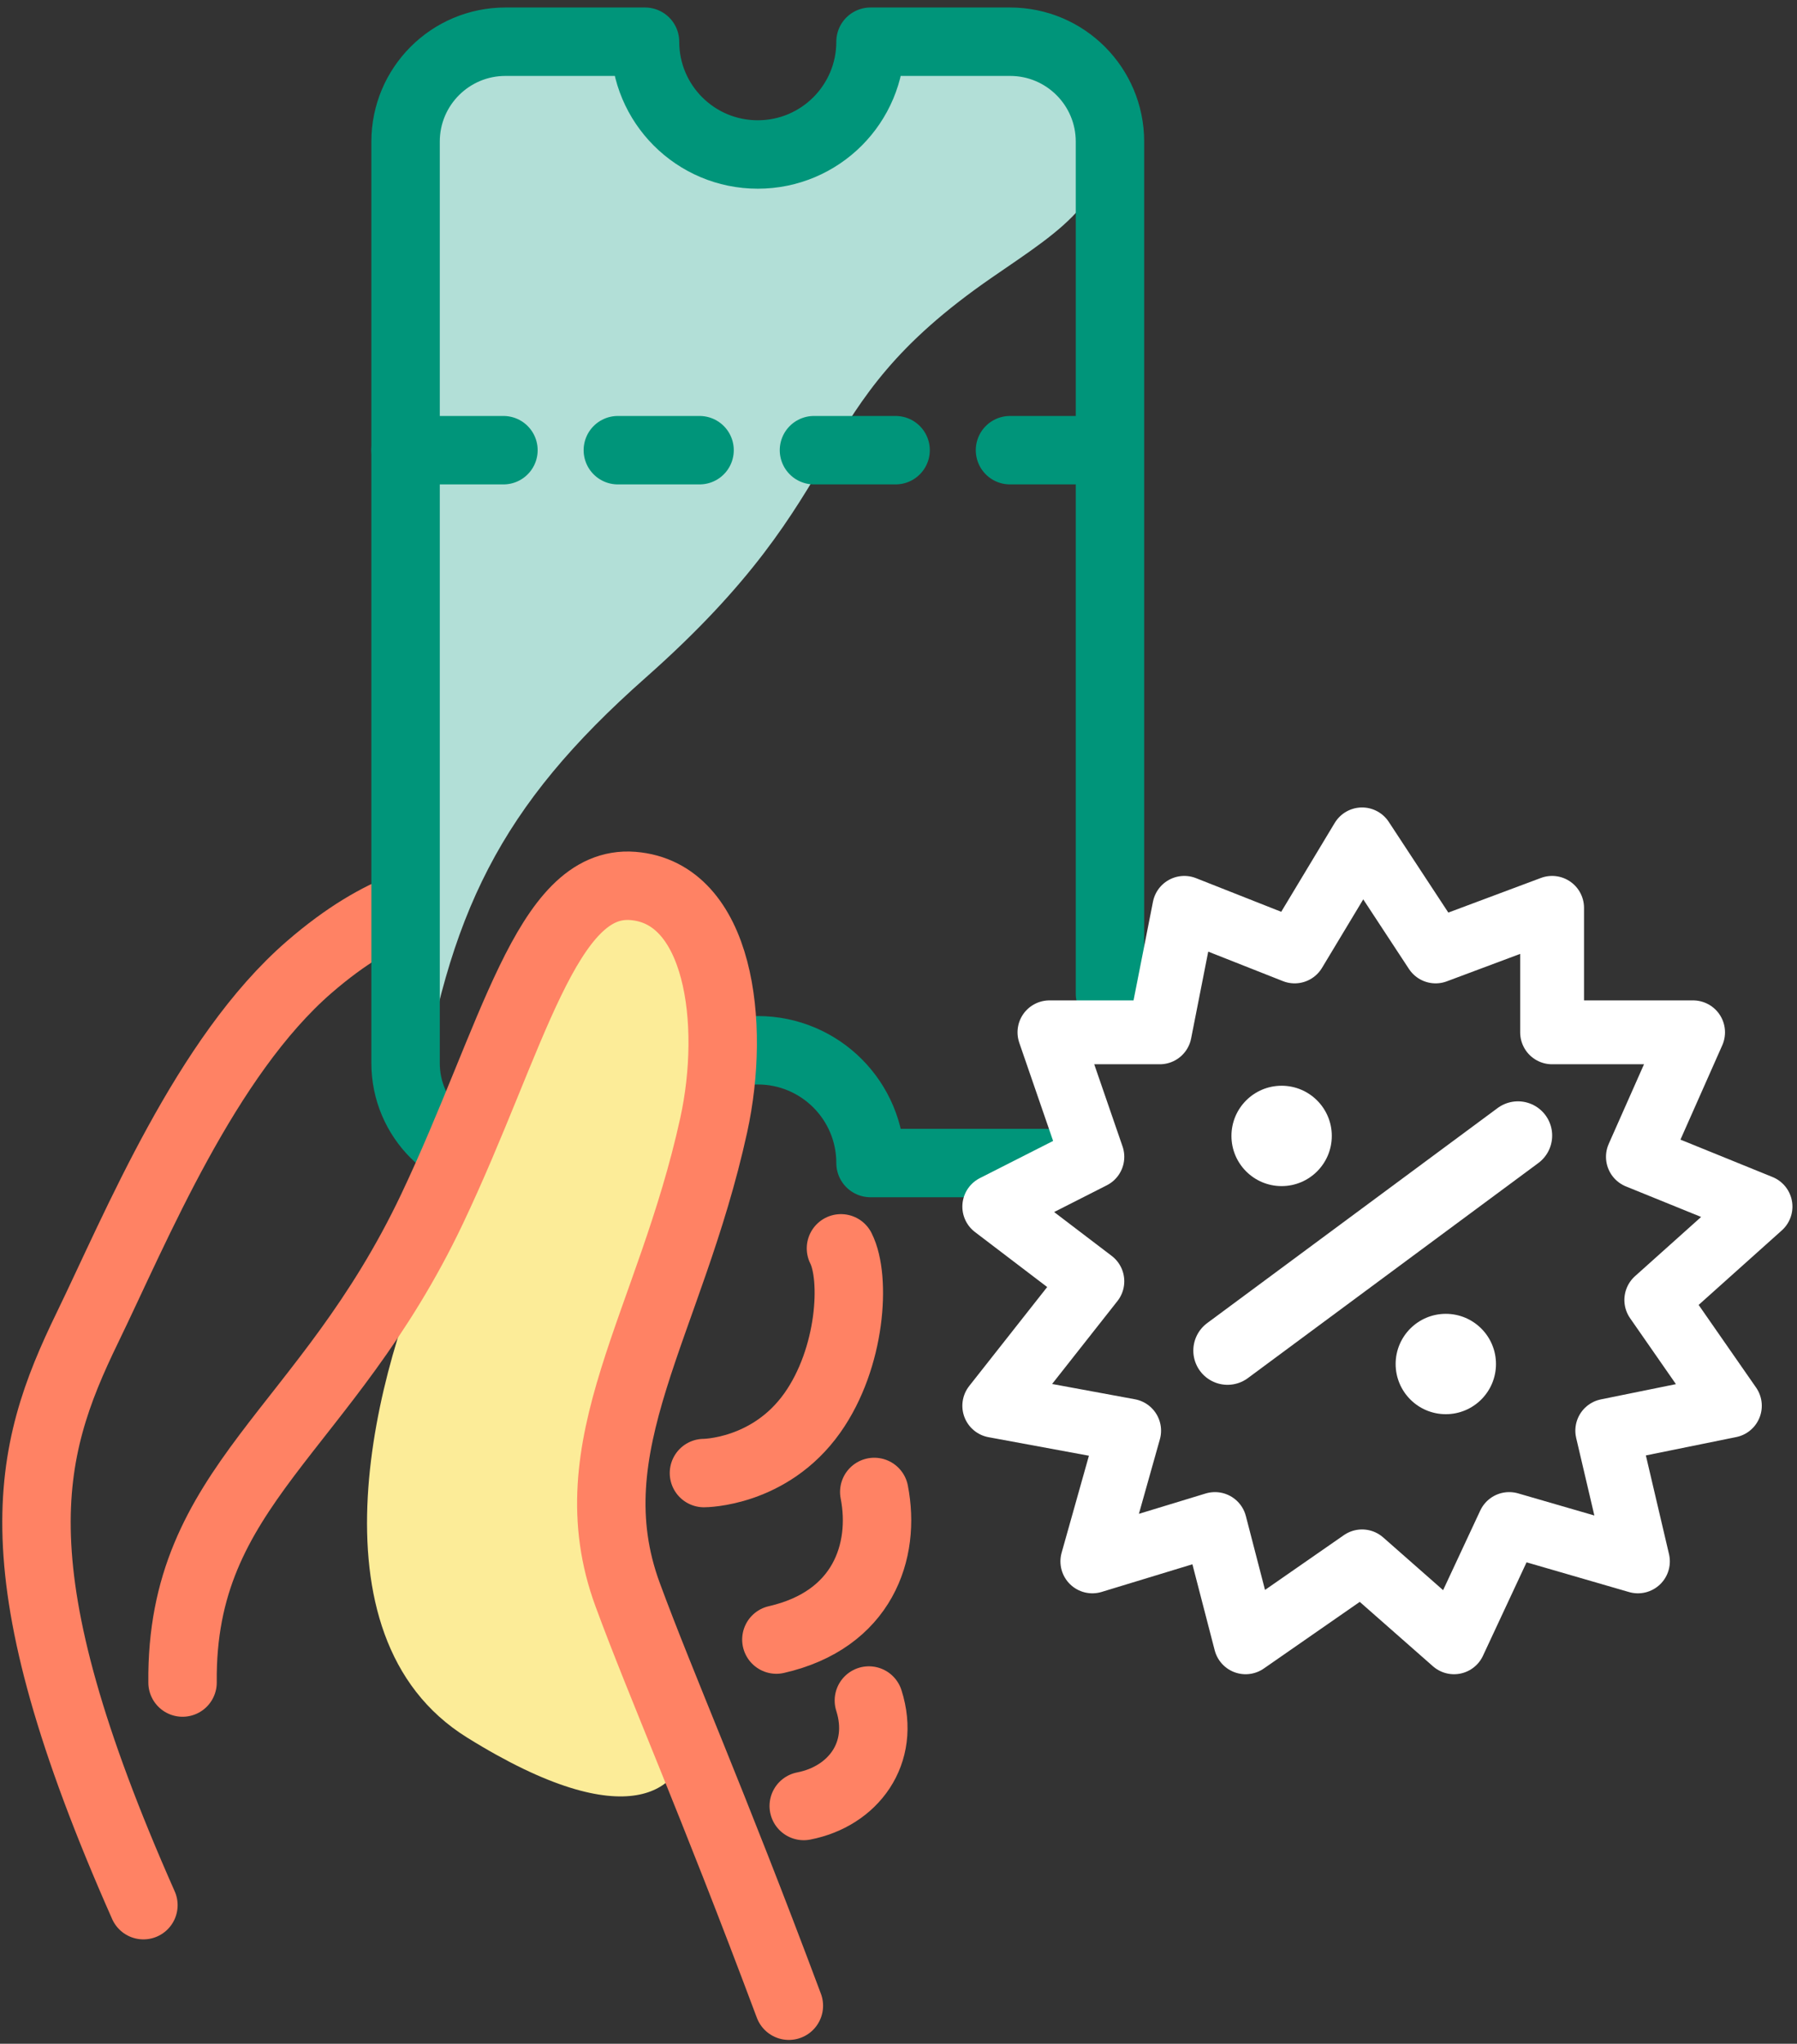
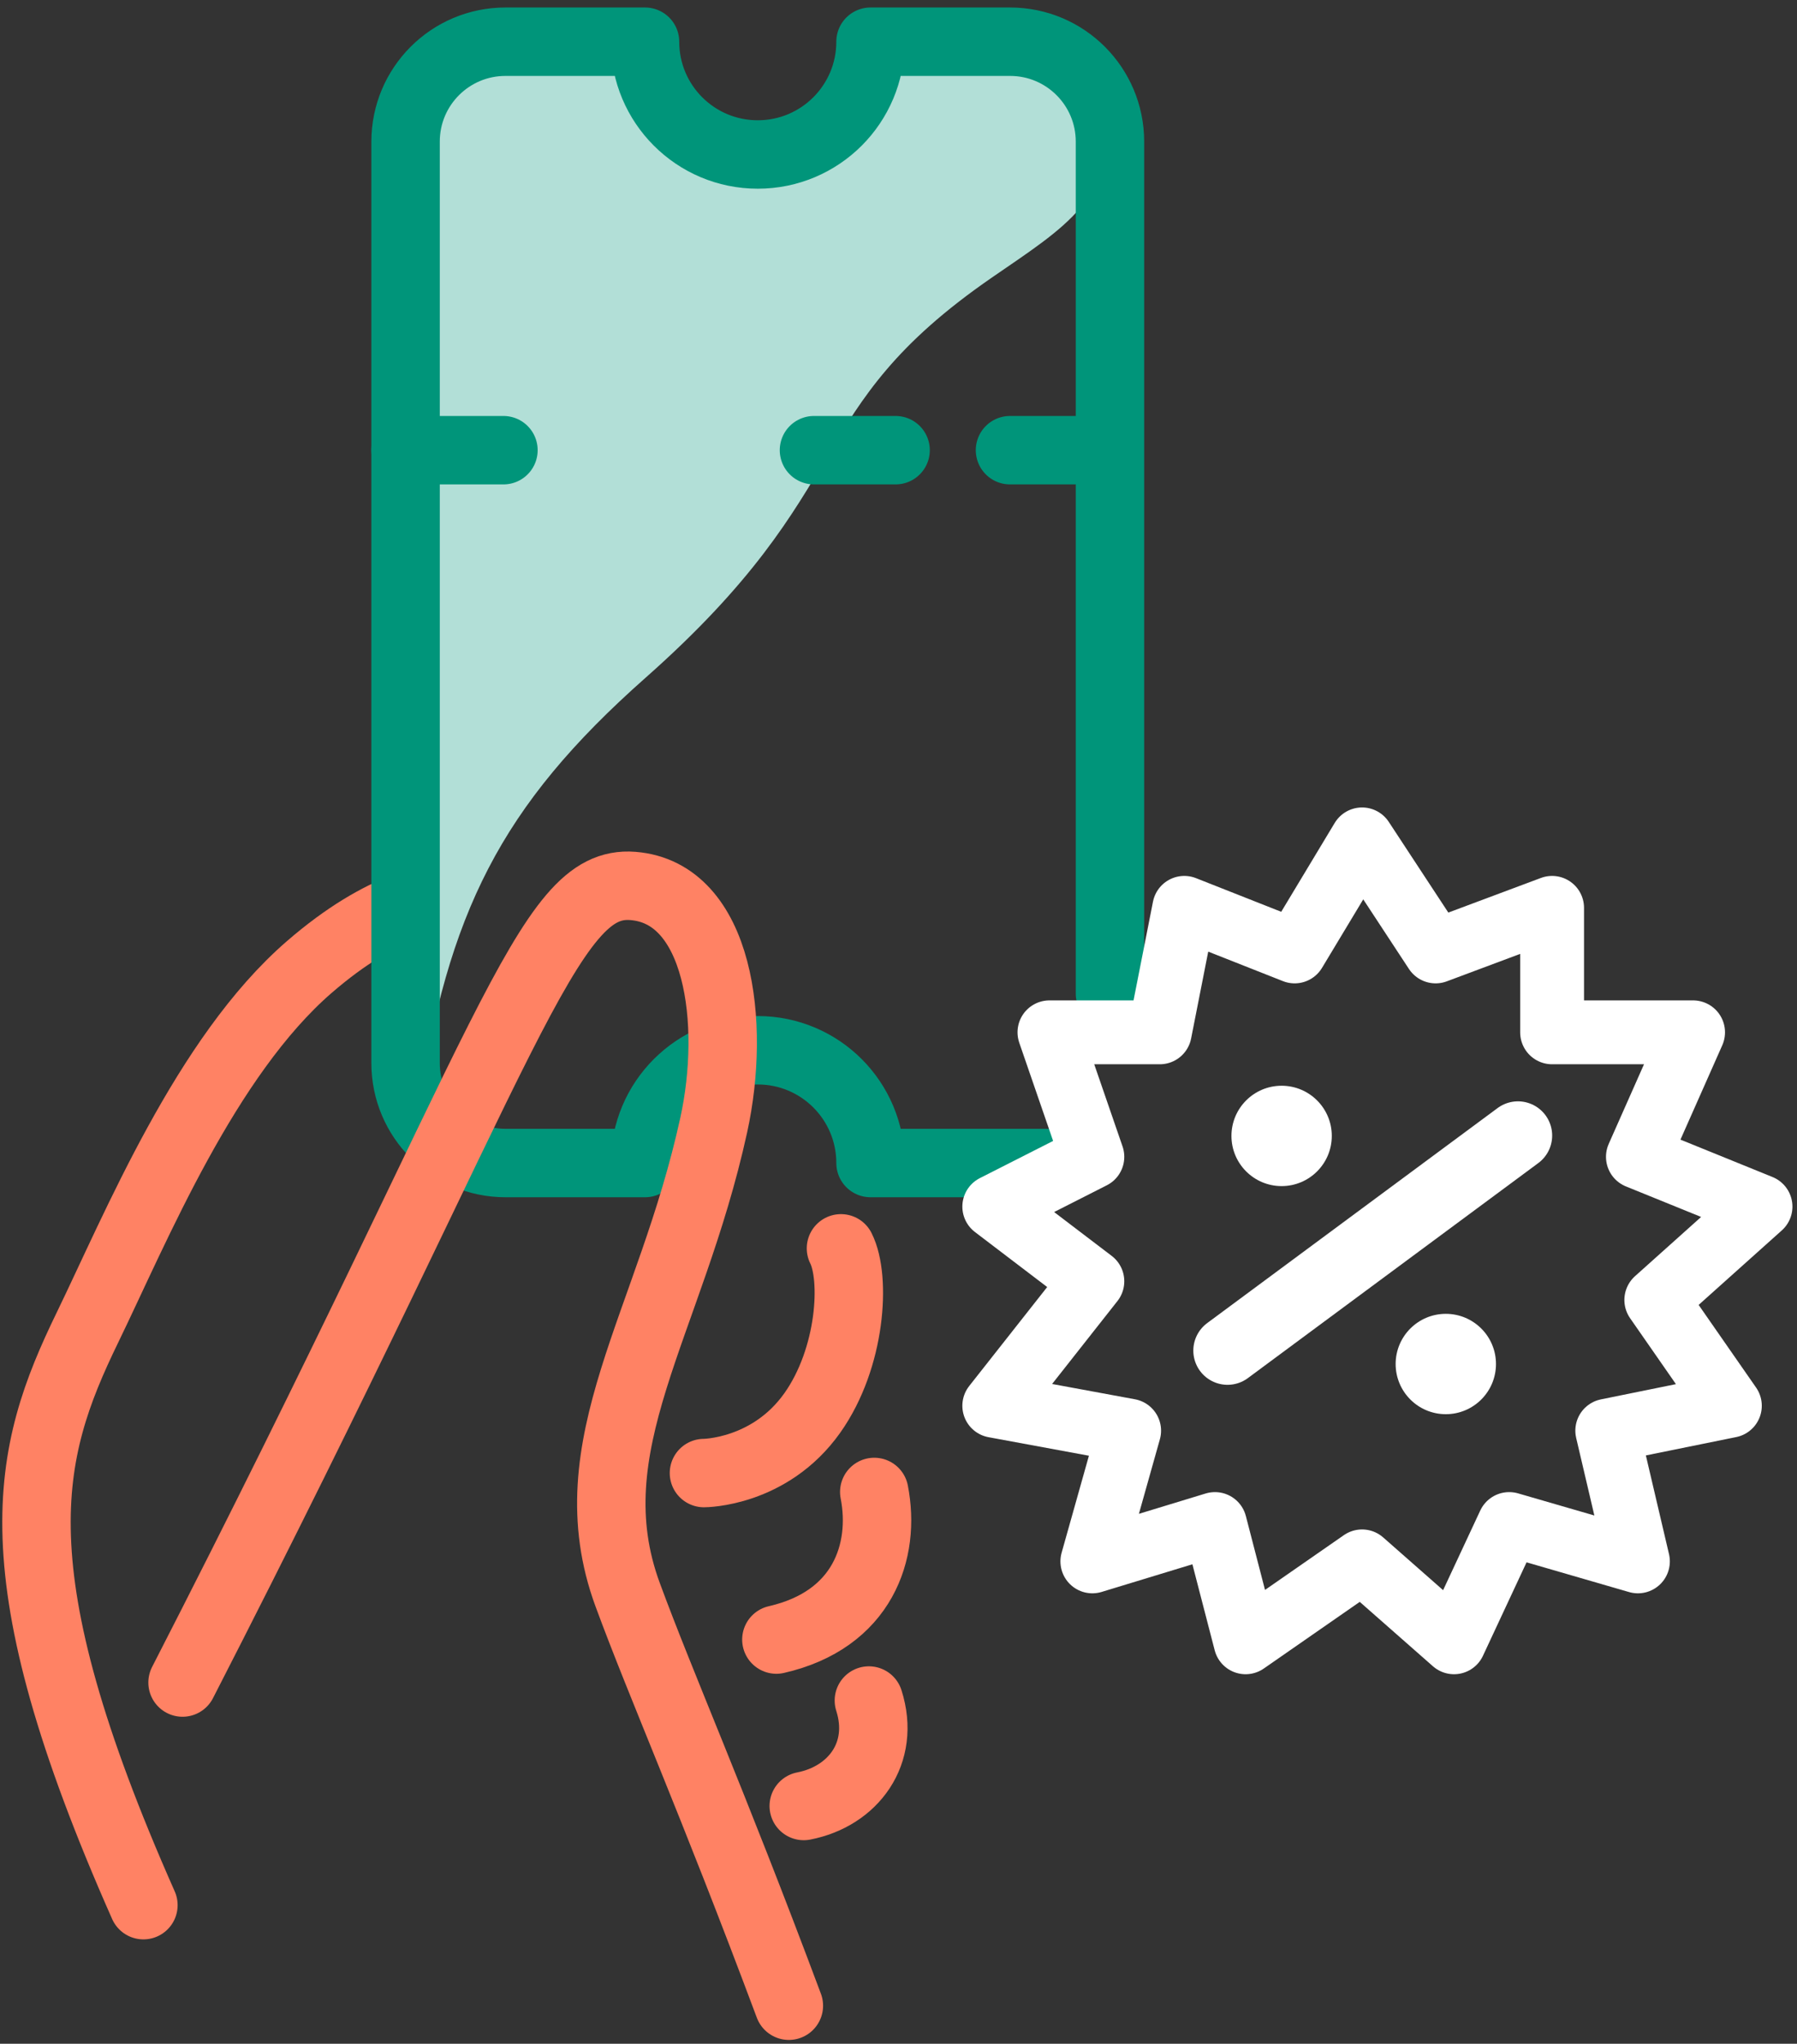
<svg xmlns="http://www.w3.org/2000/svg" fill="none" viewBox="0 0 197 224" height="224" width="197">
  <rect x="0" y="0" width="197" height="224" fill="#333333" stroke="none" />
  <path stroke-linejoin="round" stroke-linecap="round" stroke-miterlimit="10" stroke-width="7.5" stroke="#FF8264" d="M44.462 99.352C41.452 100.512 37.982 102.462 33.902 105.992C22.562 115.812 14.932 134.492 9.572 145.532C2.902 159.272 -0.588 172.012 15.722 208.812" />
  <path fill="#B2DFD7" d="M45.802 121.752C49.102 100.072 54.822 88.392 70.772 74.282C94.492 53.302 87.592 45.012 108.722 30.432C116.702 24.922 122.622 21.572 121.092 11.982C119.572 2.392 103.182 3.762 97.562 4.572C97.562 4.572 96.702 15.612 85.462 16.702C74.222 17.792 70.712 4.572 70.712 4.572L52.562 4.952C52.562 4.952 44.462 4.052 44.462 30.202C44.462 56.352 45.802 121.752 45.802 121.752Z" />
  <path stroke-linejoin="round" stroke-linecap="round" stroke-miterlimit="10" stroke-width="7.5" stroke="#00957A" d="M114.732 127.472H95.432C95.432 120.642 89.902 115.112 83.072 115.112C76.242 115.112 70.712 120.642 70.712 127.472H55.412C49.362 127.472 44.462 122.572 44.462 116.522V15.522C44.462 9.472 49.362 4.572 55.412 4.572H70.712C70.712 11.402 76.242 16.932 83.072 16.932C89.902 16.932 95.432 11.402 95.432 4.572H110.732C116.782 4.572 121.682 9.472 121.682 15.522V108.902" />
  <path stroke-linejoin="round" stroke-linecap="round" stroke-miterlimit="10" stroke-width="7.5" stroke="#00957A" d="M44.462 49.342H55.192" />
  <path stroke-linejoin="round" stroke-linecap="round" stroke-miterlimit="10" stroke-width="7.5" stroke="#00957A" d="M110.722 49.342H121.452" />
  <path stroke-linejoin="round" stroke-linecap="round" stroke-miterlimit="10" stroke-width="7.5" stroke="#00957A" d="M89.232 49.342H98.182" />
-   <path stroke-linejoin="round" stroke-linecap="round" stroke-miterlimit="10" stroke-width="7.5" stroke="#00957A" d="M67.732 49.342H76.692" />
  <path stroke-linejoin="round" stroke-linecap="round" stroke-miterlimit="10" stroke-width="7.5" stroke="#FF8264" d="M92.192 136.822C93.832 140.072 93.322 148.832 89.052 154.862C84.382 161.452 77.172 161.452 77.172 161.452" />
-   <path fill="#FCEC98" d="M51.192 190.432C33.192 179.232 41.359 149.432 47.692 135.932L49.192 129.932L65.192 97.432L77.192 100.432L79.692 123.932L66.692 164.432L75.192 191.432C74.692 195.766 69.192 201.632 51.192 190.432Z" />
  <path stroke-linejoin="round" stroke-linecap="round" stroke-miterlimit="10" stroke-width="7.5" stroke="#FF8264" d="M95.842 163.522C97.112 170.032 94.572 177.542 85.112 179.702" />
  <path stroke-linejoin="round" stroke-linecap="round" stroke-miterlimit="10" stroke-width="7.5" stroke="#FF8264" d="M95.252 186.382C97.092 192.162 93.522 196.892 88.112 197.942" />
  <path stroke-linejoin="round" stroke-width="7" stroke="white" d="M149.32 92L141.928 104.279L129.832 99.504L127.144 113.147H115.048L119.752 126.791L109 132.248L119.752 140.434L109 154.078L123.784 156.806L119.752 171.132L133.192 167.039L136.552 180L149.32 171.132L159.4 180L165.448 167.039L179.56 171.132L176.2 156.806L189.64 154.078L181.576 142.481L193 132.248L179.56 126.791L185.608 113.147H170.152V99.504L157.384 104.279L149.32 92Z" />
  <path stroke-linejoin="round" stroke-linecap="round" stroke-miterlimit="10" stroke-width="7.5" stroke="white" d="M134.57 148.03L166.41 124.46" />
  <circle fill="white" r="5.5" cy="124.5" cx="140.5" />
  <circle fill="white" r="5.5" cy="149.5" cx="158.5" />
-   <path stroke-linejoin="round" stroke-linecap="round" stroke-miterlimit="10" stroke-width="7.5" stroke="#FF8264" d="M20.012 184.412C19.791 162.732 35.742 157.002 47.371 132.492C56.231 113.812 59.871 96.362 69.371 97.102C78.871 97.842 80.692 112.142 78.242 123.322C73.451 145.172 62.791 158.462 68.811 174.792C72.511 184.842 77.972 197.072 86.481 219.832" />
+   <path stroke-linejoin="round" stroke-linecap="round" stroke-miterlimit="10" stroke-width="7.5" stroke="#FF8264" d="M20.012 184.412C56.231 113.812 59.871 96.362 69.371 97.102C78.871 97.842 80.692 112.142 78.242 123.322C73.451 145.172 62.791 158.462 68.811 174.792C72.511 184.842 77.972 197.072 86.481 219.832" />
</svg>